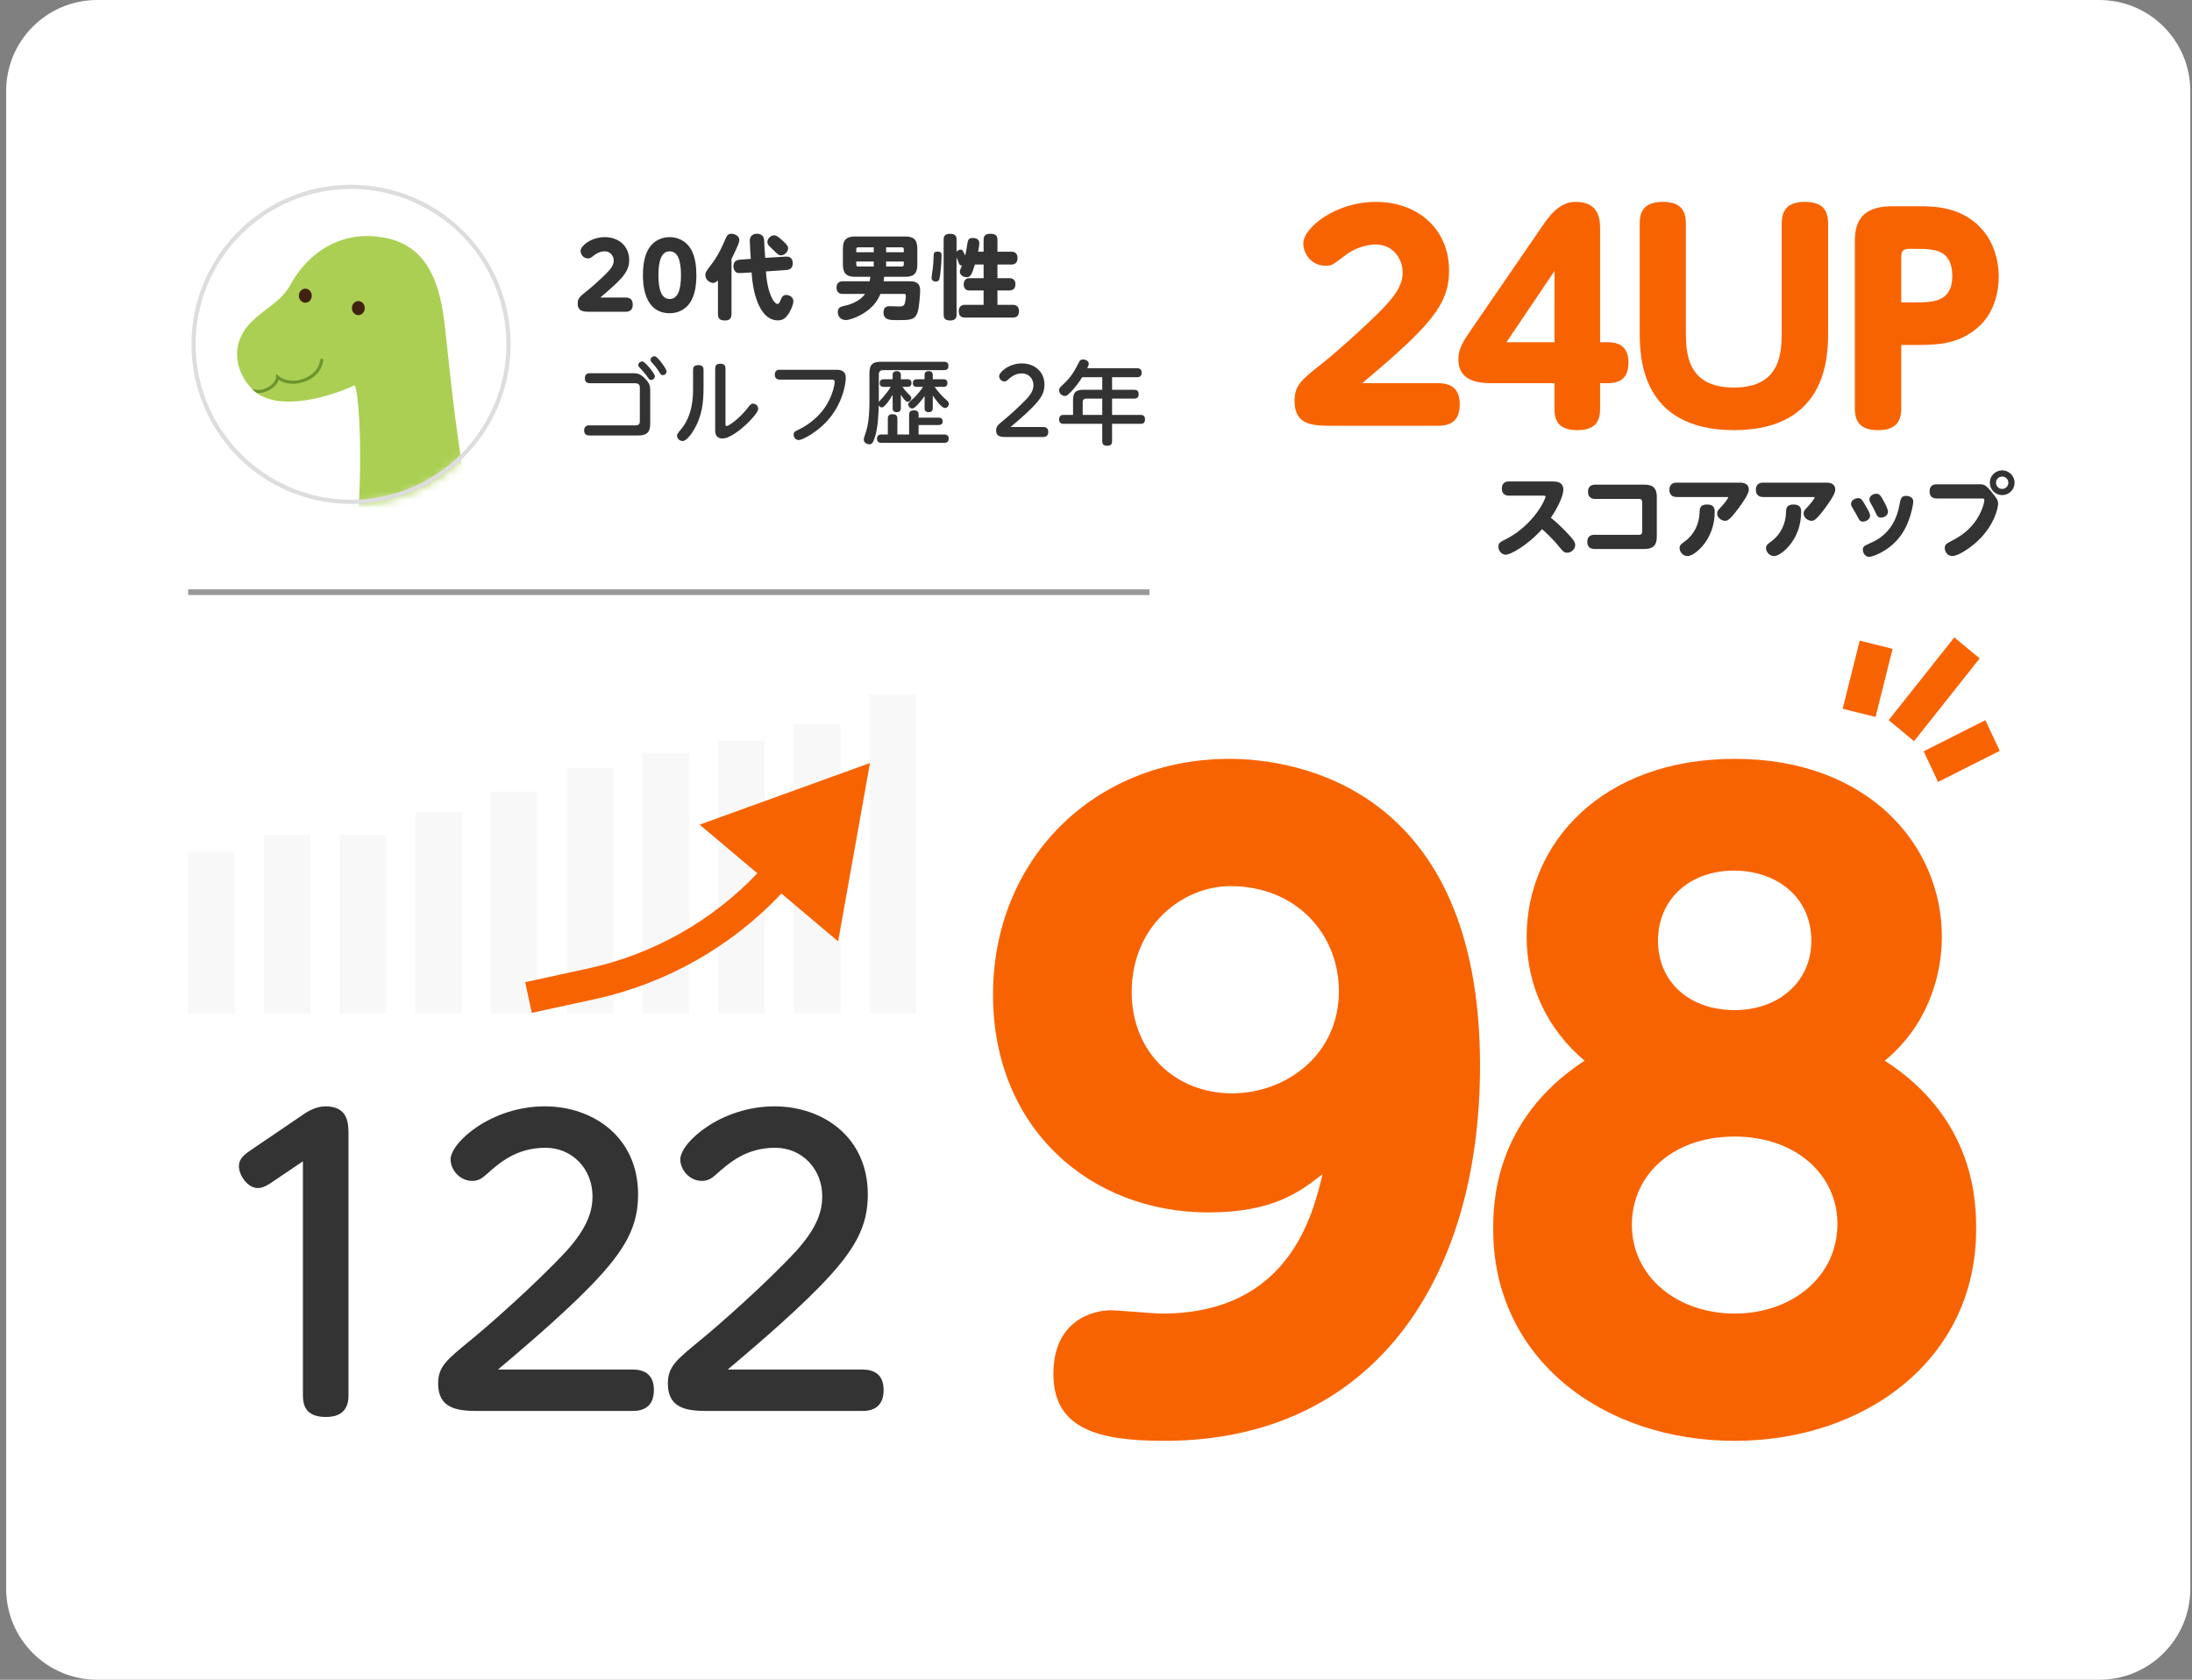
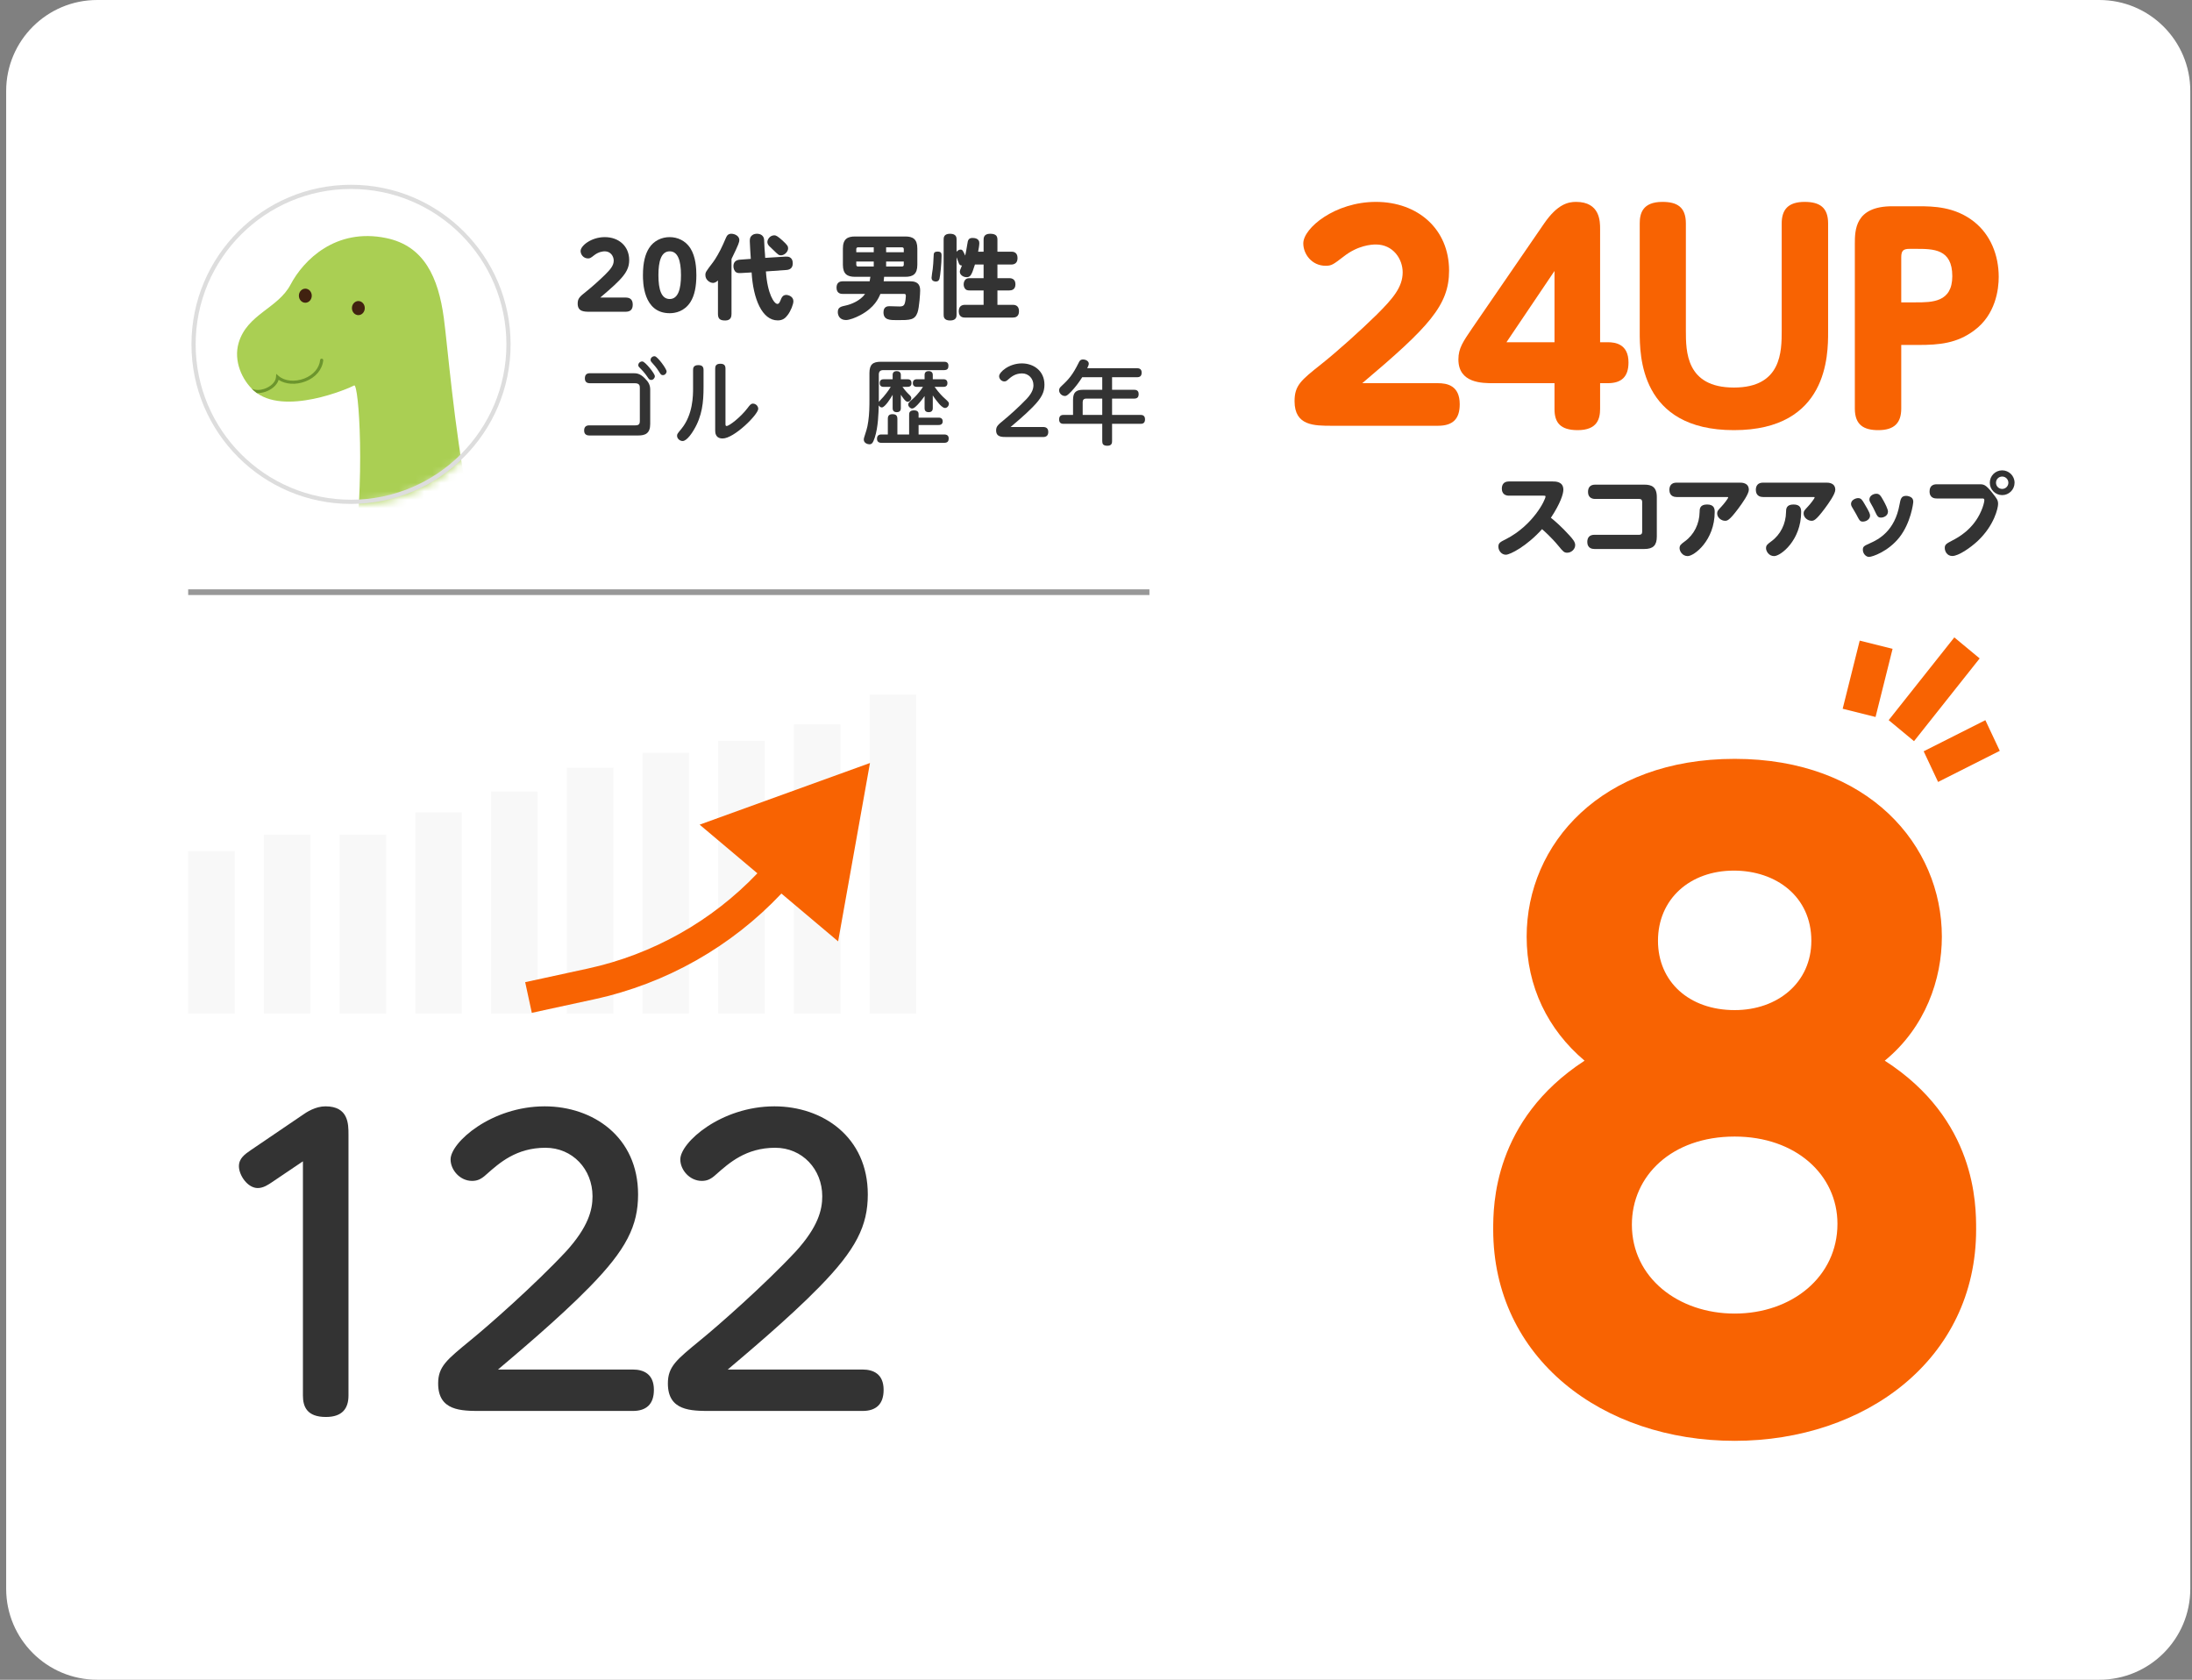
<svg xmlns="http://www.w3.org/2000/svg" width="261" height="200" viewBox="0 0 261 200" fill="none">
  <rect x="0" y="0" width="261" height="200" fill="#808080" stroke="none" />
  <path d="M0.734 10.836C0.734 4.851 5.586 0 11.57 0H249.961C255.945 0 260.797 4.851 260.797 10.836V189.164C260.797 195.149 255.945 200 249.961 200H11.57C5.586 200 0.734 195.149 0.734 189.164V10.836Z" fill="white" />
  <path d="M60.797 41C60.797 51.493 52.29 60 41.797 60C31.303 60 22.797 51.493 22.797 41C22.797 30.507 31.303 22 41.797 22C52.29 22 60.797 30.507 60.797 41Z" fill="white" />
  <mask id="mask0_478_5088" style="mask-type:alpha" maskUnits="userSpaceOnUse" x="22" y="22" width="39" height="38">
    <path d="M60.797 41C60.797 51.493 52.29 60 41.797 60C31.303 60 22.797 51.493 22.797 41C22.797 30.507 31.303 22 41.797 22C52.29 22 60.797 30.507 60.797 41Z" fill="white" />
  </mask>
  <g mask="url(#mask0_478_5088)">
    <g clip-path="url(#clip0_478_5088)">
      <path d="M30.23 46.517C28.827 45.269 27.781 42.978 28.416 40.824C29.43 37.392 33.096 36.729 34.597 33.885C36.145 30.947 39.994 27.105 45.984 28.345C50.506 29.28 52.191 33.025 52.846 37.861C53.273 41.008 54.099 51.142 55.655 58.918C56.617 63.733 57.681 67.341 59.944 68.356C63.674 70.028 67.528 67.121 71.253 66.252C76.244 65.082 81.392 66.252 84.98 70.776C88.568 75.299 91.594 77.331 95.042 76.469C99.098 75.454 101.642 71.286 102.763 69.138C103.7 67.344 103.933 65.395 104.79 66.329C105.303 66.888 105.574 69.531 104.557 72.803C103.874 74.996 102.724 77.525 100.54 80.017C95.588 85.671 85.41 91.873 71.996 93.121C58.582 94.368 47.431 92.303 43.804 87.154C39.712 81.345 41.141 73.336 41.933 68.045C43.571 57.088 42.712 45.585 42.168 45.895C41.622 46.209 33.745 49.638 30.235 46.519L30.23 46.517Z" fill="#AACF53" />
      <path d="M43.434 36.683C43.434 36.22 43.092 35.844 42.67 35.844C42.249 35.844 41.904 36.22 41.904 36.683C41.904 37.146 42.246 37.522 42.67 37.522C43.095 37.522 43.434 37.144 43.434 36.683Z" fill="#412210" />
      <path d="M37.121 35.208C37.121 34.744 36.779 34.369 36.355 34.369C35.93 34.369 35.588 34.744 35.588 35.208C35.588 35.671 35.93 36.046 36.355 36.046C36.779 36.046 37.121 35.668 37.121 35.208Z" fill="#412210" />
      <path d="M36.373 45.414C37.582 44.943 38.371 44.006 38.488 42.908C38.498 42.807 38.425 42.714 38.322 42.704C38.218 42.694 38.128 42.766 38.117 42.87C38.017 43.827 37.312 44.648 36.236 45.067C35.109 45.505 33.88 45.383 33.173 44.762L32.891 44.513L32.865 44.886C32.819 45.567 32.117 46.092 31.444 46.307C30.978 46.457 30.391 46.501 29.961 46.261C30.046 46.349 30.137 46.434 30.228 46.514C30.341 46.615 30.463 46.711 30.585 46.799C30.621 46.799 30.657 46.804 30.696 46.804C30.968 46.804 31.26 46.758 31.558 46.662C32.249 46.439 32.966 45.924 33.176 45.228C33.999 45.771 35.239 45.852 36.368 45.411L36.373 45.414Z" fill="#6C952D" />
    </g>
  </g>
  <path fill-rule="evenodd" clip-rule="evenodd" d="M41.797 59.5C52.014 59.5 60.297 51.217 60.297 41C60.297 30.783 52.014 22.5 41.797 22.5C31.58 22.5 23.297 30.783 23.297 41C23.297 51.217 31.58 59.5 41.797 59.5ZM41.797 60C52.29 60 60.797 51.493 60.797 41C60.797 30.507 52.29 22 41.797 22C31.303 22 22.797 30.507 22.797 41C22.797 51.493 31.303 60 41.797 60Z" fill="#DDDDDD" />
  <g opacity="0.2">
    <path d="M109.094 82.712H103.546V120.678H109.094V82.712Z" fill="#DDDDDD" />
    <path d="M100.077 86.26H94.529V120.678H100.077V86.26Z" fill="#DDDDDD" />
    <path d="M91.062 88.212H85.514V120.678H91.062V88.212Z" fill="#DDDDDD" />
-     <path d="M82.048 89.631H76.5V120.678H82.048V89.631Z" fill="#DDDDDD" />
+     <path d="M82.048 89.631H76.5V120.678H82.048V89.631" fill="#DDDDDD" />
    <path d="M73.032 91.405H67.484V120.678H73.032V91.405Z" fill="#DDDDDD" />
    <path d="M64.016 94.244H58.468V120.678H64.016V94.244Z" fill="#DDDDDD" />
    <path d="M55.001 96.727H49.453V120.678H55.001V96.727Z" fill="#DDDDDD" />
    <path d="M45.985 99.389H40.437V120.678H45.985V99.389Z" fill="#DDDDDD" />
    <path d="M36.97 99.389H31.422V120.678H36.97V99.389Z" fill="#DDDDDD" />
    <path d="M27.954 101.34H22.406V120.678H27.954V101.34Z" fill="#DDDDDD" />
  </g>
  <path d="M116.466 29.967H117.116V28.558C117.116 28.363 117.116 27.832 117.885 27.832C118.665 27.832 118.763 28.168 118.763 28.558V29.967H120.421C120.573 29.967 121.158 29.967 121.158 30.726C121.158 31.397 120.713 31.495 120.421 31.495H118.763V33.12H120.161C120.302 33.12 120.908 33.12 120.908 33.846C120.908 34.486 120.464 34.583 120.161 34.583H118.763V36.295H120.594C120.746 36.295 121.331 36.295 121.331 37.054C121.331 37.725 120.887 37.812 120.594 37.812H114.905C114.743 37.812 114.158 37.812 114.158 37.065C114.158 36.393 114.602 36.295 114.905 36.295H117.116V34.583H115.48C115.165 34.583 115.046 34.518 114.96 34.431C114.808 34.28 114.743 34.074 114.743 33.857C114.743 33.63 114.829 33.402 114.96 33.283C115.079 33.174 115.187 33.12 115.48 33.12H117.116V31.495H116.086C115.675 32.817 115.534 33.001 115.079 33.001C114.71 33.001 114.288 32.741 114.288 32.362C114.288 32.21 114.32 32.145 114.537 31.614C114.364 31.614 114.266 31.538 114.201 31.419C114.136 31.3 113.941 30.736 113.898 30.628V37.465C113.898 37.671 113.898 38.159 113.128 38.159C112.359 38.159 112.359 37.682 112.359 37.465V28.526C112.359 28.32 112.359 27.832 113.117 27.832C113.898 27.832 113.898 28.309 113.898 28.526V29.978C114.049 29.783 114.244 29.718 114.374 29.718C114.602 29.718 114.656 29.837 114.927 30.433C115.014 30.043 115.079 29.674 115.187 29.013C115.241 28.656 115.295 28.331 115.794 28.331C116 28.331 116.607 28.363 116.607 28.938C116.607 29.208 116.52 29.685 116.466 29.967ZM111.665 29.956C112.11 29.956 112.11 30.227 112.11 30.455C112.11 31.354 111.947 32.947 111.86 33.196C111.817 33.326 111.741 33.521 111.416 33.521C111.362 33.521 110.918 33.51 110.918 33.077C110.918 32.914 111.037 32.178 111.059 32.026C111.113 31.517 111.134 31.311 111.167 30.509C111.178 30.151 111.189 29.956 111.665 29.956Z" fill="#333333" />
  <path d="M105.218 33.489H108.35C109.466 33.489 109.563 34.117 109.563 34.616C109.563 34.897 109.466 36.577 109.249 37.205C108.924 38.116 108.36 38.116 106.822 38.116C105.966 38.116 105.196 38.116 105.196 37.184C105.196 36.458 105.727 36.458 105.933 36.458C106.042 36.458 106.811 36.49 107.082 36.49C107.298 36.49 107.591 36.49 107.71 36.176C107.797 35.97 107.862 35.428 107.862 35.244C107.862 34.995 107.764 34.995 107.58 34.995H104.828C104.622 35.482 104.156 36.609 102.444 37.52C101.881 37.823 101.144 38.105 100.732 38.105C99.963 38.105 99.757 37.53 99.757 37.162C99.757 36.588 100.103 36.501 100.764 36.36C101.306 36.241 102.433 35.818 103.007 34.995H100.353C100.19 34.995 99.605 34.995 99.605 34.247C99.605 33.575 100.082 33.489 100.353 33.489H103.549C103.582 33.337 103.625 33.055 103.636 32.958H101.816C100.894 32.958 100.363 32.643 100.363 31.517V29.599C100.363 28.439 100.927 28.157 101.816 28.157H107.786C108.685 28.157 109.227 28.45 109.227 29.599V31.517C109.227 32.633 108.718 32.958 107.786 32.958H105.272C105.24 33.229 105.229 33.359 105.218 33.489ZM101.956 29.663V30.032H104.037V29.447H102.173C102.032 29.447 101.956 29.523 101.956 29.663ZM105.511 30.032H107.613V29.663C107.613 29.523 107.537 29.447 107.396 29.447H105.511V30.032ZM104.037 31.137H101.956V31.517C101.956 31.657 102.032 31.733 102.173 31.733H104.037V31.137ZM107.613 31.517V31.137H105.511V31.733H107.396C107.537 31.733 107.613 31.657 107.613 31.517Z" fill="#333333" />
  <path d="M87.1 30.834V37.368C87.1 37.704 87.025 38.159 86.353 38.159C85.746 38.159 85.486 37.975 85.486 37.368V33.391C85.367 33.499 85.172 33.684 84.89 33.684C84.554 33.684 83.99 33.348 83.99 32.763C83.99 32.416 84.034 32.362 84.89 31.235C85.172 30.866 85.703 29.989 86.103 29.078C86.461 28.244 86.515 28.125 86.624 28.006C86.764 27.854 86.97 27.832 87.068 27.832C87.501 27.832 88.032 28.103 88.032 28.58C88.032 28.808 87.967 29.068 87.1 30.834ZM92.215 28.017C92.388 28.017 92.616 28.136 93.168 28.634C93.754 29.176 93.84 29.317 93.84 29.566C93.84 29.989 93.396 30.4 92.995 30.4C92.735 30.4 92.681 30.357 92.052 29.739C91.987 29.674 91.651 29.36 91.587 29.295C91.478 29.176 91.37 29.013 91.37 28.818C91.37 28.526 91.651 28.017 92.215 28.017ZM91.11 30.704L93.537 30.552C94.35 30.498 94.393 31.126 94.393 31.354C94.393 31.852 94.122 32.112 93.645 32.145L91.196 32.318C91.381 35.038 92.193 36.187 92.562 36.187C92.778 36.187 92.876 35.916 93.017 35.558C93.147 35.255 93.342 35.114 93.602 35.114C93.905 35.114 94.469 35.32 94.469 35.862C94.469 36.241 94.155 37.021 93.797 37.498C93.515 37.877 93.201 38.148 92.605 38.148C90.741 38.148 89.679 35.591 89.495 32.438L88.173 32.513C88.011 32.524 87.816 32.513 87.664 32.427C87.436 32.286 87.328 31.972 87.328 31.701C87.328 31.267 87.555 30.964 88.076 30.921L89.398 30.823C89.376 30.498 89.278 29.035 89.278 28.742C89.278 28.493 89.278 28.244 89.549 28.017C89.723 27.865 89.972 27.832 90.135 27.832C90.579 27.832 90.947 28.071 90.98 28.526C90.99 28.699 91.023 29.447 91.034 29.599C91.088 30.227 91.099 30.433 91.11 30.704Z" fill="#333333" />
  <path d="M79.741 37.292C76.555 37.292 76.555 33.521 76.555 32.763C76.555 31.202 76.848 30.227 77.281 29.544C77.845 28.656 78.787 28.233 79.741 28.233C80.662 28.233 81.616 28.645 82.201 29.555C82.851 30.574 82.916 31.993 82.916 32.763C82.916 34.117 82.699 35.19 82.212 35.959C81.486 37.097 80.391 37.292 79.741 37.292ZM79.741 35.602C80.76 35.602 81.085 34.377 81.085 32.763C81.085 30.964 80.684 29.924 79.741 29.924C78.712 29.924 78.397 31.148 78.397 32.763C78.397 34.518 78.766 35.602 79.741 35.602Z" fill="#333333" />
  <path d="M71.472 35.428H74.473C74.831 35.428 75.34 35.515 75.34 36.263C75.34 36.837 75.08 37.119 74.473 37.119H70.279C69.553 37.119 68.784 37.119 68.784 36.144C68.784 35.515 69.044 35.309 69.835 34.681C70.453 34.193 71.417 33.326 72.046 32.709C72.674 32.08 73.075 31.625 73.075 31.029C73.075 30.498 72.696 29.924 72.013 29.924C71.84 29.924 71.298 29.956 70.735 30.4C70.323 30.715 70.258 30.769 70.019 30.769C69.467 30.769 69.131 30.303 69.131 29.88C69.131 29.273 70.388 28.233 72.013 28.233C73.671 28.233 74.917 29.306 74.917 30.964C74.917 32.34 74.115 33.196 71.472 35.428Z" fill="#333333" />
  <path d="M129.456 43.842H135.373C135.503 43.842 135.936 43.842 135.936 44.351C135.936 44.774 135.741 44.915 135.373 44.915H132.414V46.41H135.015C135.167 46.41 135.579 46.41 135.579 46.908C135.579 47.309 135.405 47.461 135.015 47.461H132.414V49.401H135.784C135.958 49.401 136.337 49.412 136.337 49.932C136.337 50.452 135.979 50.463 135.784 50.463H132.414V52.511C132.414 52.706 132.404 53.074 131.862 53.074C131.342 53.074 131.244 52.857 131.244 52.511V50.463H126.671C126.498 50.463 126.108 50.463 126.108 49.943C126.108 49.412 126.487 49.401 126.671 49.401H127.766V47.613C127.766 46.714 128.123 46.41 128.969 46.41H131.244V44.915H128.86C128.427 45.597 128.004 46.139 127.571 46.594C127.072 47.114 126.964 47.147 126.791 47.147C126.433 47.147 126.108 46.822 126.108 46.475C126.108 46.248 126.216 46.139 126.346 46.009C127.267 45.153 127.722 44.633 128.448 43.17C128.535 42.986 128.633 42.802 128.958 42.802C129.283 42.802 129.64 42.997 129.64 43.3C129.64 43.43 129.586 43.571 129.456 43.842ZM128.914 49.401H131.244V47.461H129.337C129.044 47.461 128.914 47.613 128.914 47.884V49.401Z" fill="#333333" />
  <path d="M120.331 50.842H124.21C124.524 50.842 124.817 50.972 124.817 51.427C124.817 51.839 124.6 52.034 124.21 52.034H119.843C119.269 52.034 118.608 52.034 118.608 51.243C118.608 50.755 118.857 50.56 119.529 50.008C120.038 49.596 121.404 48.393 122.292 47.44C122.931 46.735 123.051 46.248 123.051 45.857C123.051 45.077 122.476 44.46 121.696 44.46C120.851 44.46 120.363 44.904 120.006 45.218C119.854 45.359 119.746 45.413 119.583 45.413C119.236 45.413 118.965 45.099 118.965 44.795C118.965 44.308 120.136 43.268 121.674 43.268C123.061 43.268 124.362 44.145 124.362 45.803C124.362 46.703 124.026 47.385 122.964 48.469C122.065 49.39 120.775 50.463 120.331 50.842Z" fill="#333333" />
  <path d="M111.066 47.082V48.577C111.066 48.696 111.066 49.076 110.578 49.076C110.091 49.076 110.091 48.718 110.091 48.577V47.158C109.722 47.678 109.311 48.166 109.061 48.382C108.996 48.447 108.79 48.642 108.595 48.642C108.4 48.642 108.14 48.404 108.14 48.166C108.14 47.981 108.216 47.916 108.725 47.461C108.834 47.364 109.408 46.833 109.896 46.063H109.191C109.083 46.063 108.693 46.063 108.693 45.619C108.693 45.186 109.018 45.153 109.191 45.153H110.091V44.644C110.091 44.308 110.297 44.189 110.567 44.189C110.882 44.189 111.066 44.34 111.066 44.644V45.153H112.312C112.431 45.153 112.811 45.153 112.811 45.608C112.811 45.998 112.55 46.063 112.312 46.063H111.283C111.814 46.811 112.323 47.299 112.442 47.396C112.951 47.862 112.984 47.895 112.984 48.079C112.984 48.295 112.8 48.577 112.518 48.577C112.269 48.577 111.933 48.209 111.835 48.1C111.662 47.905 111.283 47.429 111.066 47.082ZM106.06 46.063H105.247C105.084 46.063 104.749 46.053 104.749 45.619C104.749 45.261 104.954 45.153 105.247 45.153H106.287V44.633C106.287 44.286 106.537 44.189 106.775 44.189C107.067 44.189 107.263 44.34 107.263 44.633V45.153H108.032C108.238 45.153 108.53 45.196 108.53 45.608C108.53 45.933 108.357 46.063 108.032 46.063H107.458C107.523 46.161 107.837 46.583 108.151 46.887C108.433 47.147 108.509 47.255 108.509 47.407C108.509 47.624 108.303 47.84 108.064 47.84C107.815 47.84 107.468 47.309 107.263 46.995V48.577C107.263 48.696 107.263 49.076 106.775 49.076C106.287 49.076 106.287 48.707 106.287 48.577V47.006C106.125 47.299 105.388 48.512 104.998 48.512C104.846 48.512 104.705 48.393 104.629 48.263C104.608 49.151 104.564 50.864 104.163 52.088C103.947 52.749 103.806 52.901 103.513 52.901C103.318 52.901 102.852 52.76 102.852 52.348C102.852 52.207 102.852 52.196 103.167 51.21C103.329 50.723 103.47 49.715 103.502 48.848C103.524 48.382 103.524 47.862 103.524 47.548V44.427C103.524 43.398 103.925 43.073 104.879 43.073H112.388C112.583 43.073 112.93 43.094 112.93 43.538C112.93 43.864 112.832 44.069 112.388 44.069H105.171C104.781 44.069 104.64 44.264 104.64 44.6V47.851C104.716 47.743 105.117 47.331 105.193 47.244C105.312 47.103 105.713 46.638 106.06 46.063ZM109.376 50.603V51.73H112.41C112.55 51.73 112.962 51.741 112.962 52.196C112.962 52.511 112.854 52.727 112.41 52.727H104.976C104.857 52.727 104.424 52.727 104.424 52.251C104.424 51.936 104.564 51.73 104.954 51.73H105.713V49.877C105.713 49.682 105.735 49.314 106.244 49.314C106.645 49.314 106.851 49.444 106.851 49.877V51.73H108.249V49.368C108.249 49.141 108.314 48.859 108.834 48.859C109.05 48.859 109.376 48.913 109.376 49.292V49.726H111.749C111.857 49.726 112.247 49.726 112.247 50.17C112.247 50.603 111.857 50.603 111.749 50.603H109.376Z" fill="#333333" />
-   <path d="M98.984 45.196H92.862C92.731 45.196 92.255 45.196 92.255 44.611C92.255 44.026 92.71 44.026 92.862 44.026H99.558C100.122 44.026 100.707 44.145 100.707 44.98C100.707 45.651 100.36 48.166 98.344 50.279C97.163 51.514 95.56 52.392 95.105 52.392C94.693 52.392 94.498 52.012 94.498 51.752C94.498 51.427 94.649 51.362 95.213 51.091C95.419 50.994 97.326 50.073 98.475 48.111C99.211 46.865 99.385 45.706 99.385 45.489C99.385 45.196 99.179 45.196 98.984 45.196Z" fill="#333333" />
  <path d="M82.524 46.215V44.048C82.524 43.809 82.578 43.474 83.142 43.474C83.543 43.474 83.77 43.614 83.77 44.048V46.117C83.77 47.851 83.618 49.52 82.611 51.189C82.492 51.395 81.82 52.511 81.278 52.511C80.975 52.511 80.617 52.251 80.617 51.882C80.617 51.687 80.66 51.633 81.126 51.069C82.524 49.368 82.524 47.071 82.524 46.215ZM86.382 43.885V50.43C86.382 50.604 86.382 50.723 86.512 50.723C86.848 50.723 88.224 49.628 88.993 48.61C89.296 48.209 89.416 48.057 89.654 48.057C90.001 48.057 90.283 48.361 90.283 48.675C90.283 49.347 87.411 52.207 86.046 52.207C85.157 52.207 85.157 51.481 85.157 51.232V43.885C85.157 43.614 85.233 43.311 85.764 43.311C86.165 43.311 86.382 43.452 86.382 43.885Z" fill="#333333" />
  <path d="M70.236 44.438H75.362C75.763 44.438 76.185 44.438 76.781 45.045C77.204 45.467 77.42 45.825 77.42 46.388V50.484C77.42 51.611 76.824 51.85 76.001 51.85H70.16C69.629 51.85 69.553 51.481 69.553 51.264C69.553 50.788 69.824 50.647 70.16 50.647H75.6C76.077 50.647 76.185 50.506 76.185 50.094V46.182C76.185 45.933 76.153 45.63 75.6 45.63H70.236C69.998 45.63 69.64 45.554 69.64 45.056C69.64 44.6 69.879 44.438 70.236 44.438ZM77.984 42.422C78.32 42.487 79.371 43.918 79.371 44.221C79.371 44.438 79.187 44.666 78.927 44.666C78.721 44.666 78.666 44.568 78.461 44.243C78.146 43.734 77.854 43.43 77.605 43.148C77.464 42.997 77.464 42.91 77.464 42.856C77.464 42.553 77.767 42.379 77.984 42.422ZM76.51 43.04C76.846 43.094 77.973 44.481 77.973 44.795C77.973 45.012 77.778 45.24 77.54 45.24C77.323 45.24 77.258 45.131 77.063 44.839C76.749 44.373 76.38 43.994 76.163 43.777C76.012 43.636 76.001 43.549 76.001 43.474C76.001 43.181 76.304 43.008 76.51 43.04Z" fill="#333333" />
  <path d="M86.652 163.064H102.702C104.002 163.064 105.212 163.602 105.212 165.485C105.212 167.189 104.316 167.996 102.702 167.996H84.635C82.259 167.996 79.524 167.996 79.524 164.723C79.524 162.705 80.555 161.899 83.335 159.612C85.442 157.909 91.091 152.932 94.767 148.987C97.412 146.073 97.905 144.056 97.905 142.442C97.905 139.214 95.529 136.659 92.301 136.659C88.804 136.659 86.787 138.497 85.307 139.797C84.68 140.38 84.231 140.604 83.559 140.604C82.124 140.604 81.004 139.304 81.004 138.048C81.004 136.031 85.845 131.727 92.211 131.727C97.95 131.727 103.329 135.359 103.329 142.218C103.329 145.939 101.94 148.763 97.546 153.246C93.825 157.057 88.49 161.495 86.652 163.064Z" fill="#333333" />
  <path d="M59.298 163.064H75.348C76.648 163.064 77.859 163.602 77.859 165.485C77.859 167.189 76.962 167.996 75.348 167.996H57.281C54.905 167.996 52.17 167.996 52.17 164.723C52.17 162.705 53.202 161.899 55.981 159.612C58.088 157.909 63.737 152.932 67.413 148.987C70.058 146.073 70.551 144.056 70.551 142.442C70.551 139.214 68.175 136.659 64.947 136.659C61.45 136.659 59.433 138.497 57.954 139.797C57.326 140.38 56.878 140.604 56.205 140.604C54.771 140.604 53.65 139.304 53.65 138.048C53.65 136.031 58.492 131.727 64.858 131.727C70.596 131.727 75.976 135.359 75.976 142.218C75.976 145.939 74.586 148.763 70.192 153.246C66.472 157.057 61.137 161.495 59.298 163.064Z" fill="#333333" />
  <path d="M36.069 138.273L32.348 140.783C31.945 141.052 31.362 141.456 30.689 141.456C29.479 141.456 28.448 139.931 28.448 138.855C28.448 137.914 29.165 137.421 29.882 136.928L35.89 132.848C36.517 132.4 37.548 131.727 38.759 131.727C41.494 131.727 41.494 133.834 41.494 135.09V166.157C41.494 167.682 40.776 168.713 38.804 168.713C36.562 168.713 36.069 167.502 36.069 166.157V138.273Z" fill="#333333" />
  <path d="M226.38 41.073V48.647C226.38 50.337 225.568 51.215 223.65 51.215C221.959 51.215 220.854 50.63 220.854 48.647V29.077C220.854 27.419 220.854 24.559 225.308 24.559H228.428C230.151 24.559 232.752 24.591 235.027 26.379C237.01 27.939 237.986 30.378 237.986 32.978C237.986 34.441 237.628 37.464 235.06 39.35C233.012 40.878 230.931 41.073 228.396 41.073H226.38ZM226.38 36.001H228.103C230.054 36.001 232.459 36.001 232.459 32.881C232.459 29.63 230.216 29.63 228.103 29.63H227.388C226.64 29.63 226.38 29.825 226.38 30.638V36.001Z" fill="#F86302" />
  <path d="M195.242 39.512V26.607C195.242 25.469 195.534 24.038 197.94 24.038C199.663 24.038 200.736 24.624 200.736 26.607V39.35C200.736 41.82 200.736 46.144 206.457 46.144C212.146 46.144 212.146 41.82 212.146 39.35V26.607C212.146 24.949 212.926 24.038 214.876 24.038C216.729 24.038 217.672 24.754 217.672 26.607V39.512C217.672 42.243 217.672 51.215 206.457 51.215C195.242 51.215 195.242 42.243 195.242 39.512Z" fill="#F86302" />
  <path d="M190.523 40.748H191.433C192.311 40.748 193.904 40.943 193.904 43.153C193.904 44.908 193.026 45.624 191.433 45.624H190.523V48.679C190.523 49.85 190.198 51.215 187.857 51.215C185.777 51.215 185.094 50.305 185.094 48.712V45.624H177.812C176.48 45.624 173.651 45.624 173.651 42.795C173.651 41.463 174.204 40.682 175.309 39.057L183.859 26.607C185.452 24.299 186.72 24.038 187.662 24.038C190.523 24.038 190.523 26.379 190.523 27.257V40.748ZM179.373 40.748H185.094V32.263L179.373 40.748Z" fill="#F86302" />
  <path d="M162.204 45.624H171.208C172.281 45.624 173.809 45.884 173.809 48.127C173.809 49.85 173.029 50.695 171.208 50.695H158.628C156.45 50.695 154.142 50.695 154.142 47.769C154.142 45.884 154.922 45.266 157.295 43.381C159.148 41.918 162.041 39.317 163.926 37.464C165.812 35.579 167.015 34.214 167.015 32.425C167.015 30.833 165.877 29.11 163.829 29.11C163.309 29.11 161.683 29.207 159.993 30.54C158.758 31.483 158.563 31.645 157.847 31.645C156.19 31.645 155.182 30.247 155.182 28.98C155.182 27.159 158.953 24.038 163.829 24.038C168.803 24.038 172.541 27.257 172.541 32.23C172.541 36.359 170.135 38.927 162.204 45.624Z" fill="#F86302" />
  <path d="M238.399 56.003C239.201 56.003 239.873 56.654 239.873 57.477C239.873 58.29 239.212 58.951 238.399 58.951C237.586 58.951 236.925 58.29 236.925 57.477C236.925 56.654 237.586 56.003 238.399 56.003ZM238.399 56.74C237.998 56.74 237.662 57.054 237.662 57.477C237.662 57.889 237.987 58.214 238.399 58.214C238.811 58.214 239.136 57.878 239.136 57.477C239.136 57.065 238.8 56.74 238.399 56.74ZM236.004 59.352H230.608C230.435 59.352 229.752 59.352 229.752 58.507C229.752 57.737 230.315 57.661 230.608 57.661H235.69C236.189 57.661 236.427 57.683 237.185 58.637C237.781 59.384 237.911 59.547 237.911 60.013C237.911 60.457 237.478 62.527 235.495 64.401C234.617 65.225 233.198 66.2 232.461 66.2C231.832 66.2 231.562 65.637 231.562 65.246C231.562 64.824 231.757 64.726 232.515 64.325C233.1 64.022 234.953 63.058 235.907 60.825C236.134 60.305 236.275 59.764 236.275 59.558C236.275 59.352 236.156 59.352 236.004 59.352Z" fill="#333333" />
  <path d="M220.4 60.002C220.4 59.503 220.996 59.308 221.235 59.308C221.603 59.308 221.722 59.514 222.004 59.991C222.643 61.053 222.665 61.226 222.665 61.4C222.665 61.833 222.199 62.104 221.82 62.104C221.473 62.104 221.419 61.996 221.04 61.27C220.964 61.118 220.574 60.468 220.498 60.338C220.411 60.175 220.4 60.056 220.4 60.002ZM222.589 59.471C222.589 59.038 223.044 58.788 223.413 58.788C223.77 58.788 223.922 58.983 224.258 59.601C224.453 59.948 224.8 60.62 224.8 60.912C224.8 61.411 224.29 61.627 223.976 61.627C223.597 61.627 223.521 61.465 223.196 60.771C223.066 60.5 223.044 60.435 222.719 59.872C222.665 59.774 222.589 59.644 222.589 59.471ZM227.812 59.731C227.812 59.948 227.509 62.267 226.154 63.989C224.811 65.68 222.925 66.308 222.546 66.308C222.156 66.308 221.809 65.897 221.809 65.463C221.809 65.062 221.961 64.997 222.654 64.683C223.684 64.228 225.612 63.231 226.176 60.078C226.295 59.428 226.371 59.038 226.967 59.038C227.195 59.038 227.444 59.135 227.585 59.233C227.758 59.352 227.812 59.569 227.812 59.731Z" fill="#333333" />
  <path d="M209.922 57.466H217.464C217.691 57.466 218.526 57.466 218.526 58.322C218.526 58.81 217.756 59.904 217.269 60.554C216.185 62.007 215.947 62.007 215.687 62.007C215.275 62.007 214.755 61.649 214.755 61.129C214.755 60.858 214.841 60.771 215.264 60.316C215.546 60.023 216.066 59.352 216.066 59.233C216.066 59.178 216.001 59.178 215.968 59.178H209.922C209.153 59.178 209.066 58.582 209.066 58.333C209.066 57.867 209.283 57.466 209.922 57.466ZM211.244 66.211C210.594 66.211 210.28 65.604 210.28 65.279C210.28 64.921 210.442 64.802 210.908 64.455C212.013 63.654 212.642 62.353 212.663 60.977C212.663 60.62 212.674 60.067 213.552 60.067C214.408 60.067 214.462 60.587 214.462 60.955C214.462 64.336 212.024 66.211 211.244 66.211Z" fill="#333333" />
  <path d="M199.628 57.466H207.17C207.397 57.466 208.232 57.466 208.232 58.322C208.232 58.81 207.462 59.904 206.975 60.554C205.891 62.007 205.653 62.007 205.393 62.007C204.981 62.007 204.461 61.649 204.461 61.129C204.461 60.858 204.548 60.771 204.97 60.316C205.252 60.023 205.772 59.352 205.772 59.233C205.772 59.178 205.707 59.178 205.674 59.178H199.628C198.859 59.178 198.772 58.582 198.772 58.333C198.772 57.867 198.989 57.466 199.628 57.466ZM200.95 66.211C200.3 66.211 199.986 65.604 199.986 65.279C199.986 64.921 200.148 64.802 200.614 64.455C201.719 63.654 202.348 62.353 202.37 60.977C202.37 60.62 202.38 60.067 203.258 60.067C204.114 60.067 204.168 60.587 204.168 60.955C204.168 64.336 201.73 66.211 200.95 66.211Z" fill="#333333" />
  <path d="M189.93 57.705H195.803C196.659 57.705 197.276 57.975 197.276 59.178V63.892C197.276 64.921 196.843 65.366 195.803 65.366H189.843C189.052 65.366 188.998 64.748 188.998 64.531C188.998 64.055 189.215 63.675 189.843 63.675H195.185C195.424 63.675 195.532 63.556 195.532 63.328V59.753C195.532 59.547 195.434 59.406 195.185 59.406H189.93C189.128 59.406 189.084 58.767 189.084 58.572C189.084 58.106 189.29 57.705 189.93 57.705Z" fill="#333333" />
  <path d="M183.775 59.016H179.668C178.866 59.016 178.823 58.377 178.823 58.181C178.823 57.726 179.029 57.325 179.668 57.325H184.859C185.227 57.325 186.148 57.325 186.148 58.311C186.148 58.821 185.78 59.969 184.663 61.649C185.119 62.007 185.942 62.722 186.874 63.751C187.275 64.195 187.557 64.531 187.557 64.9C187.557 65.387 187.102 65.81 186.614 65.81C186.235 65.81 186.126 65.68 185.563 64.997C184.728 63.979 183.797 63.166 183.612 63.003C181.792 65.03 179.809 66.048 179.3 66.048C178.769 66.048 178.411 65.539 178.411 65.095C178.411 64.65 178.617 64.542 179.311 64.195C182.54 62.548 184.024 59.514 184.024 59.113C184.024 59.016 183.927 59.016 183.775 59.016Z" fill="#333333" />
  <path d="M235.296 146.397C235.296 161.841 222.086 171.554 206.545 171.554C190.81 171.554 177.795 161.744 177.795 146.397C177.795 143.581 177.795 133.382 188.673 126.291C184.303 122.601 181.777 117.453 181.777 111.528C181.777 100.455 190.713 90.353 206.545 90.353C222.475 90.353 231.216 100.649 231.216 111.528C231.216 116.578 229.274 122.309 224.417 126.291C235.296 133.285 235.296 143.386 235.296 146.397ZM215.676 112.013C215.676 106.768 211.499 103.66 206.448 103.66C201.203 103.66 197.415 107.06 197.415 112.013C197.415 116.87 201.106 120.269 206.545 120.269C211.693 120.269 215.676 116.967 215.676 112.013ZM218.784 145.717C218.784 139.89 213.83 135.325 206.545 135.325C199.066 135.325 194.307 139.987 194.307 145.815C194.307 152.128 199.843 156.402 206.545 156.402C213.345 156.402 218.784 152.031 218.784 145.717Z" fill="#F86302" />
-   <path d="M157.48 139.793C154.76 141.929 151.555 144.358 143.881 144.358C129.797 144.358 118.239 134.353 118.239 118.424C118.239 102.398 130.186 90.353 146.407 90.353C154.177 90.353 176.226 93.656 176.226 126.874C176.226 152.711 163.21 171.554 138.636 171.554C130.866 171.554 125.427 170.194 125.427 163.589C125.427 157.179 130.186 156.013 132.226 156.013C133.197 156.013 137.471 156.402 138.345 156.402C153.497 156.402 156.314 144.649 157.48 139.793ZM146.504 105.506C140.87 105.506 134.751 110.168 134.751 118.133C134.751 125.223 139.899 130.177 146.698 130.177C153.109 130.177 159.422 125.612 159.422 118.035C159.422 111.139 154.274 105.506 146.504 105.506Z" fill="#F86302" />
  <path fill-rule="evenodd" clip-rule="evenodd" d="M83.305 98.188L103.588 90.847L99.795 112.084L93.041 106.392C87.09 112.704 79.34 117.115 70.773 118.975L63.324 120.593L62.533 116.942L69.982 115.324C77.739 113.639 84.763 109.666 90.18 103.981L83.305 98.188Z" fill="#F86302" />
  <path opacity="0.5" fill-rule="evenodd" clip-rule="evenodd" d="M136.861 70.847H22.406V70.17H136.861V70.847Z" fill="#333333" />
  <path fill-rule="evenodd" clip-rule="evenodd" d="M219.406 84.389L221.435 76.276L225.348 77.254L223.32 85.368L219.406 84.389Z" fill="#F86302" />
  <path fill-rule="evenodd" clip-rule="evenodd" d="M229.051 89.453L236.396 85.748L238.112 89.399L230.766 93.104L229.051 89.453Z" fill="#F86302" />
  <path fill-rule="evenodd" clip-rule="evenodd" d="M224.884 85.745L232.699 75.892L235.717 78.395L227.902 88.247L224.884 85.745Z" fill="#F86302" />
  <defs>
    <clipPath id="clip0_478_5088">
      <rect width="77.019" height="84.143" fill="white" transform="translate(28.227 28.107)" />
    </clipPath>
  </defs>
</svg>